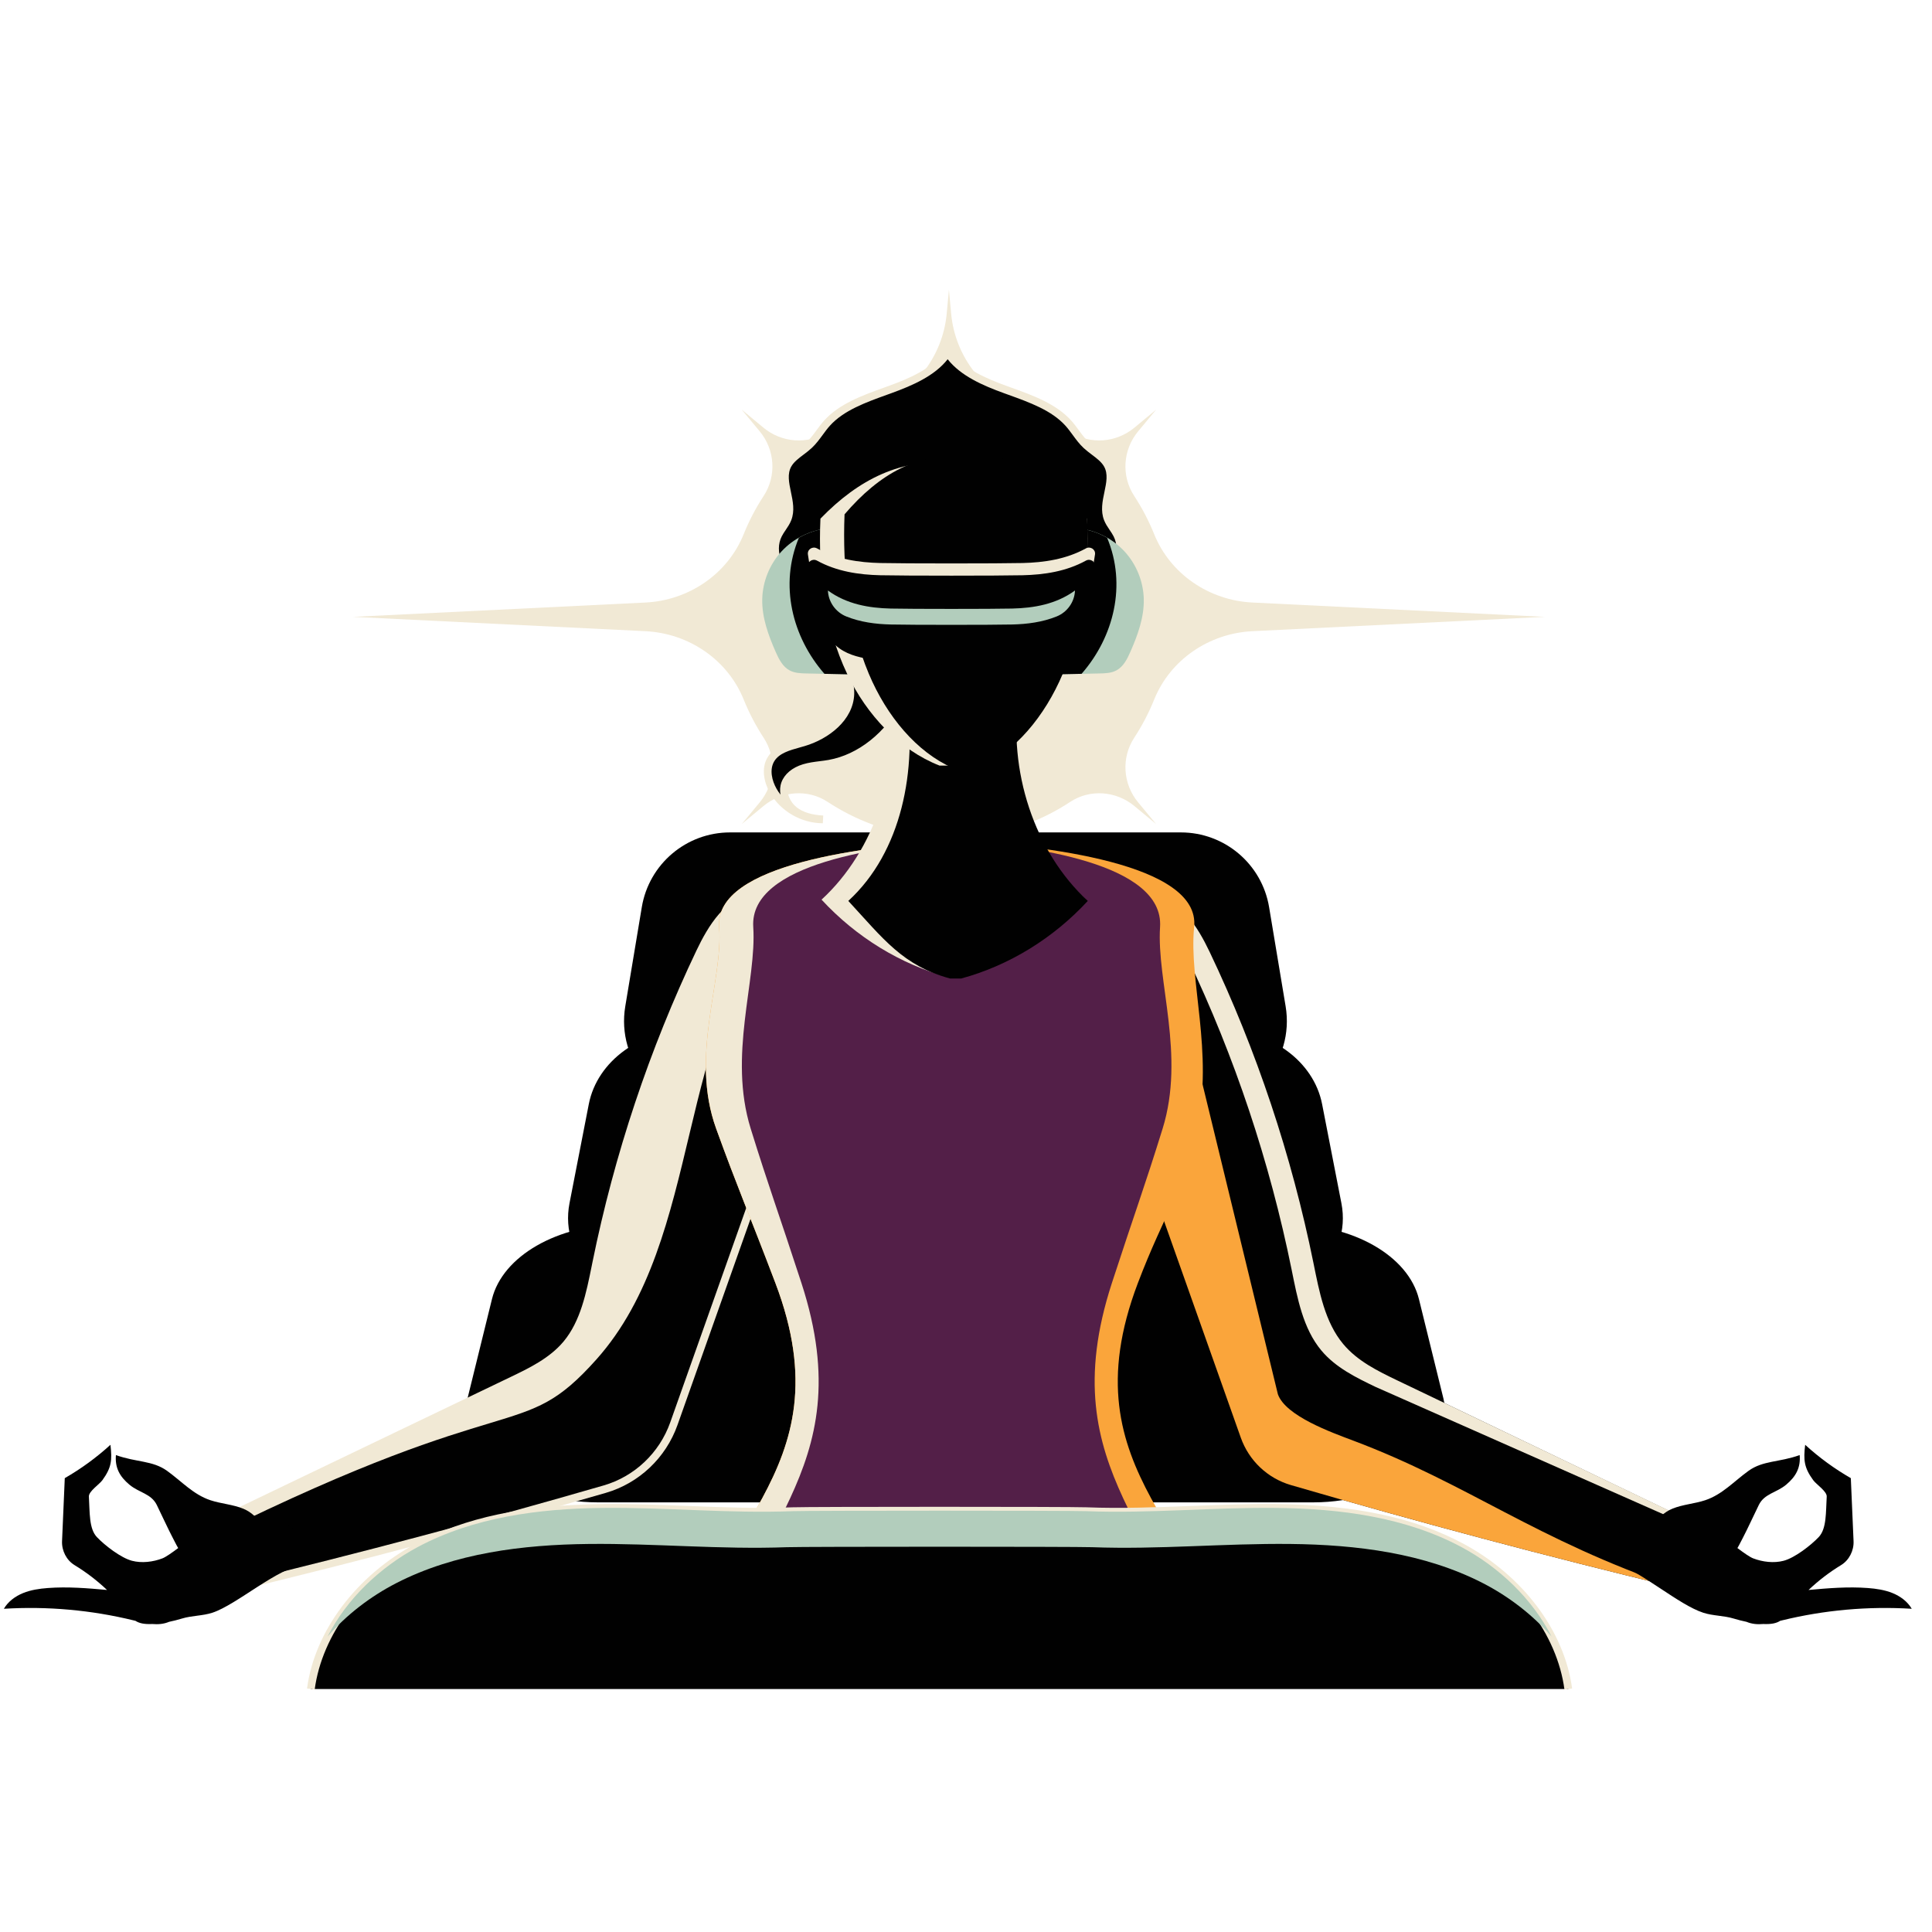
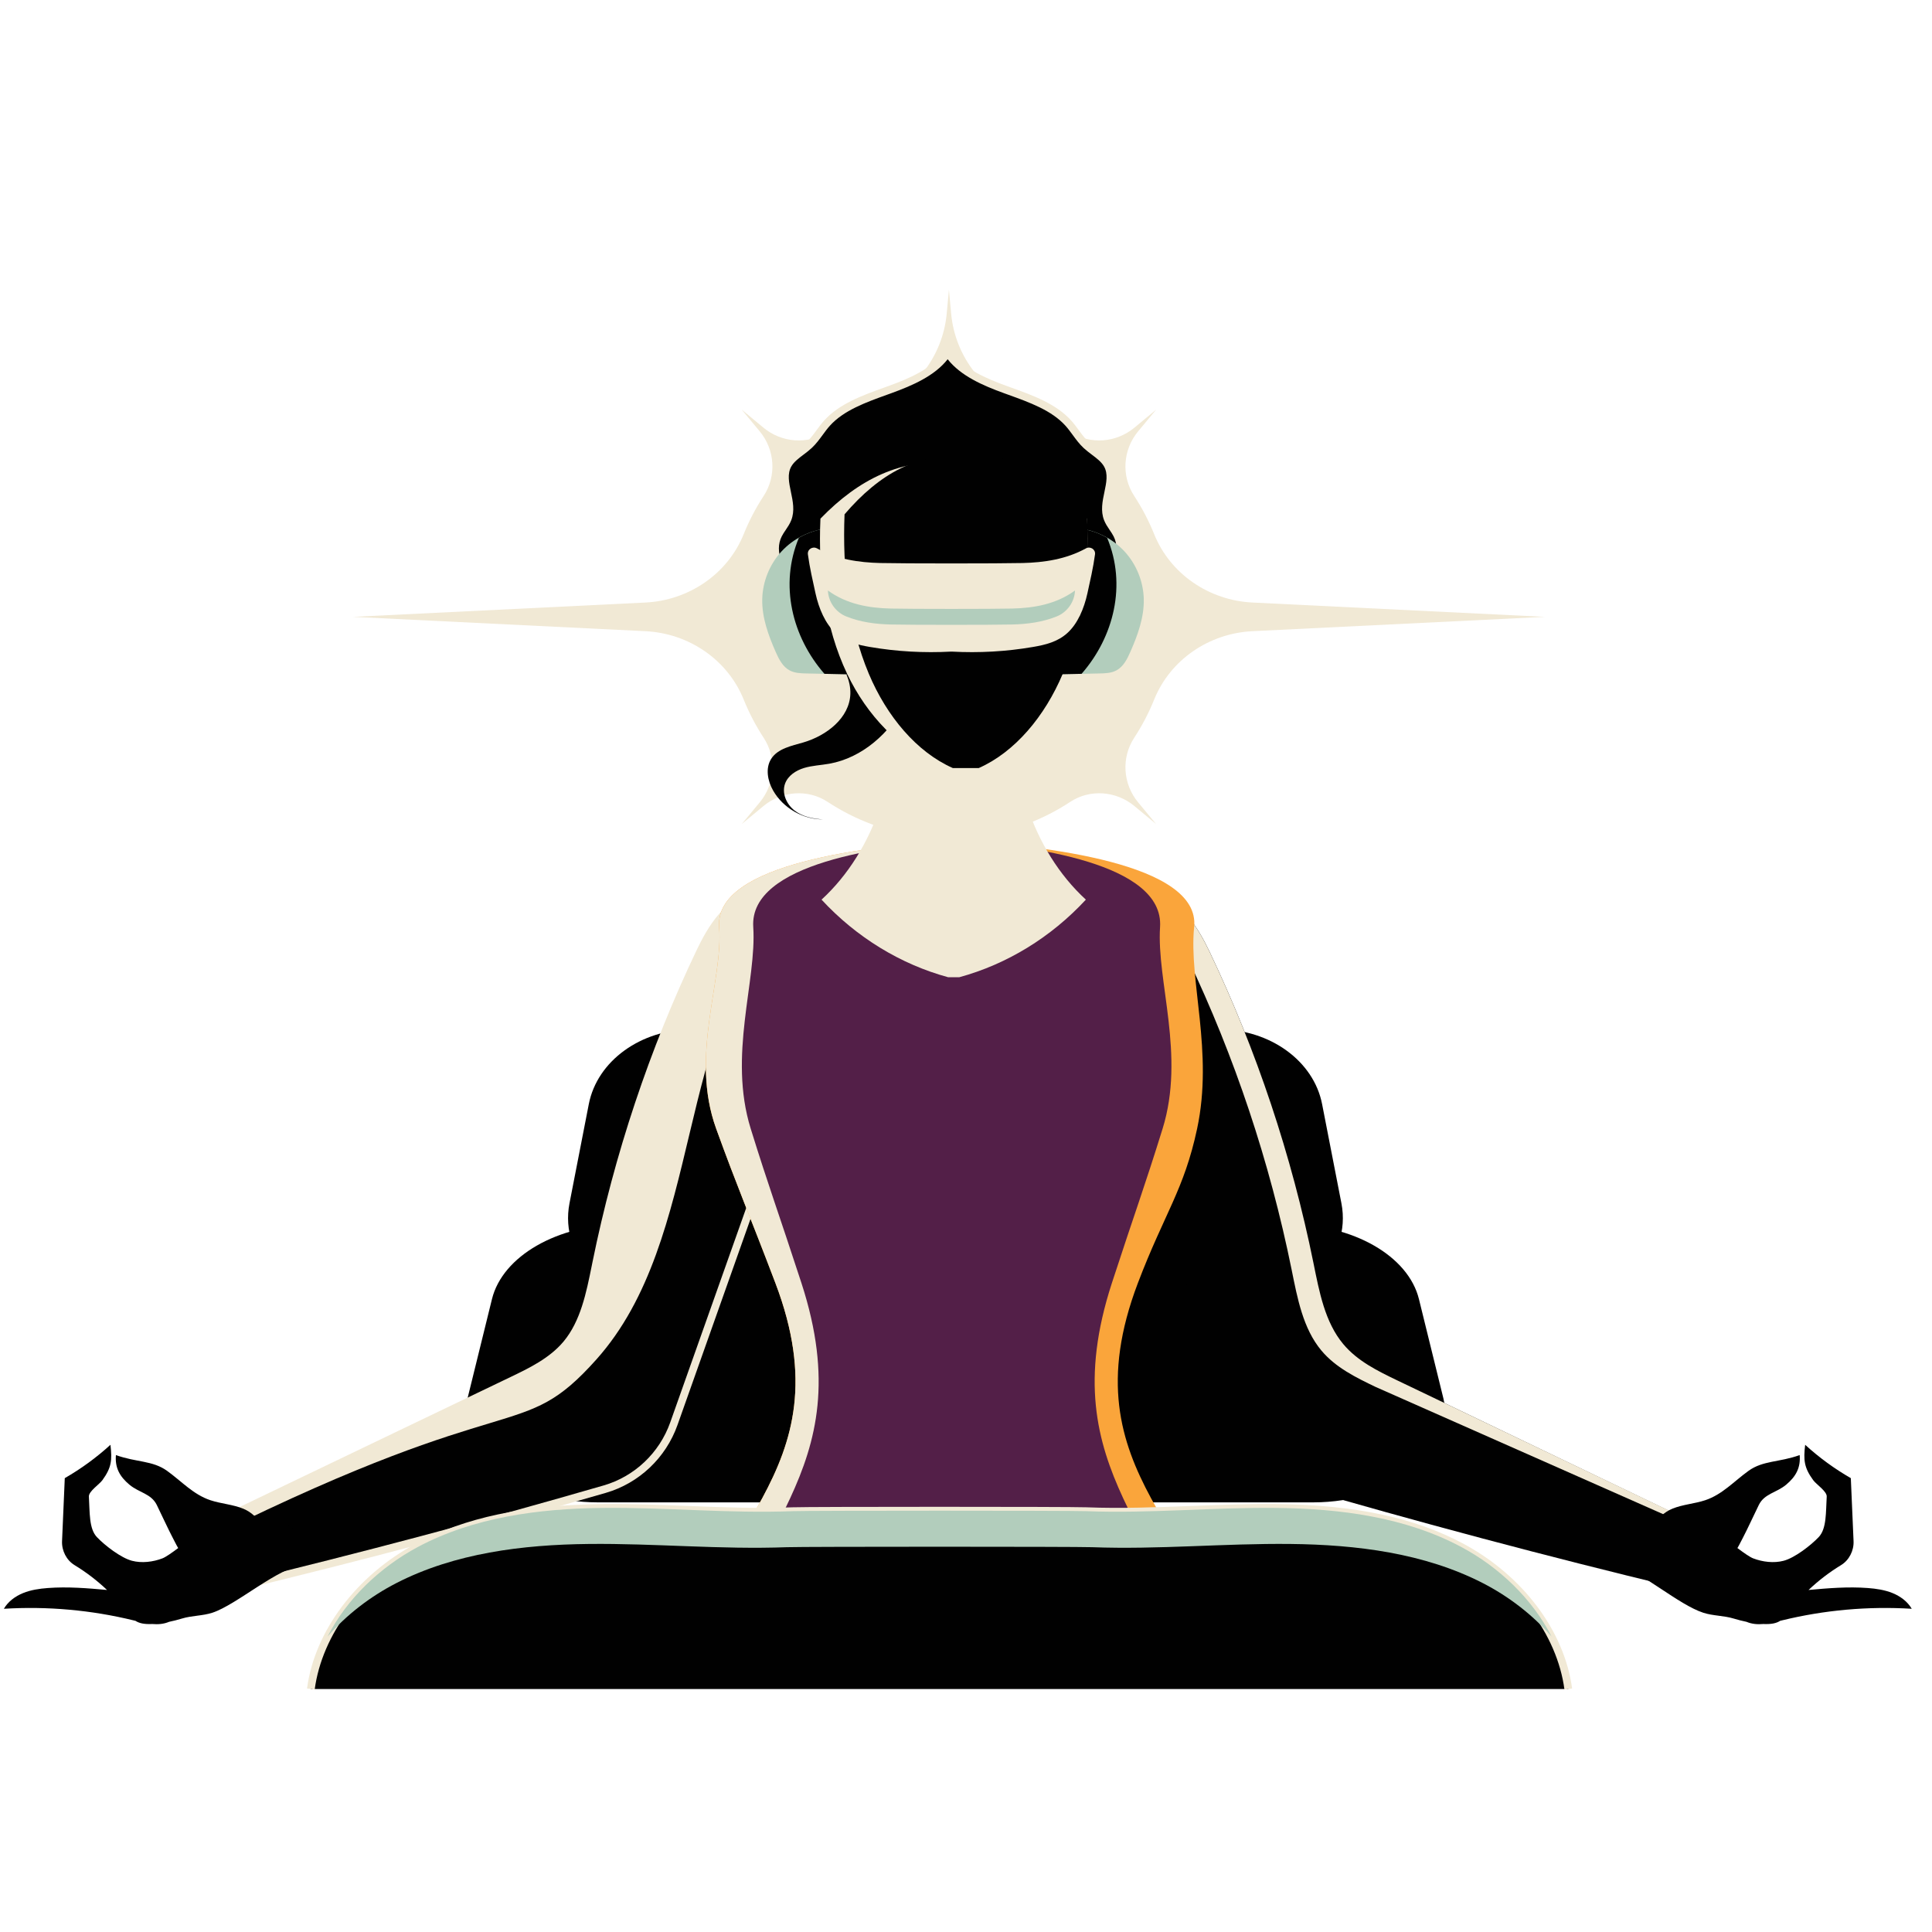
<svg xmlns="http://www.w3.org/2000/svg" id="Layer_1" x="0px" y="0px" width="500px" height="500px" viewBox="0 0 500 500" xml:space="preserve">
  <rect x="35.28" y="59.321" fill="none" width="425.195" height="186.468" />
  <g>
    <path fill="#F1E9D5" d="M299.211,213.272l-4.668-5.624c-3.943-4.753-4.396-11.536-1.017-16.705  c2.028-3.101,3.764-6.409,5.167-9.888c4.183-10.367,14.258-17.157,25.424-17.703l75.687-3.709l-75.687-3.708  c-11.166-0.547-21.241-7.337-25.424-17.704c-1.403-3.479-3.139-6.788-5.167-9.888c-3.38-5.168-2.927-11.952,1.017-16.705  l4.668-5.625l-5.618,4.662c-4.712,3.911-11.475,4.467-16.59,1.1c-3.589-2.361-7.457-4.331-11.547-5.845  c-10.65-3.944-18.246-13.436-19.299-24.744l-0.576-6.2l-0.576,6.2c-1.052,11.308-8.648,20.799-19.298,24.744  c-4.089,1.514-7.959,3.483-11.547,5.845c-5.115,3.367-11.879,2.811-16.591-1.1l-5.617-4.662l4.667,5.625  c3.944,4.752,4.397,11.537,1.017,16.705c-2.028,3.1-3.764,6.41-5.166,9.888c-4.183,10.367-14.259,17.156-25.424,17.704  l-75.687,3.708l75.687,3.709c11.165,0.546,21.241,7.336,25.424,17.703c1.402,3.479,3.138,6.787,5.166,9.888  c3.381,5.169,2.928,11.952-1.017,16.705l-4.667,5.624l5.617-4.66c4.712-3.911,11.476-4.468,16.591-1.102  c3.588,2.361,7.458,4.33,11.547,5.846c10.649,3.943,18.246,13.436,19.298,24.743l0.576,6.2l0.576-6.201  c1.053-11.307,8.648-20.799,19.299-24.742c4.09-1.516,7.958-3.484,11.547-5.846c5.115-3.366,11.878-2.81,16.59,1.101  L299.211,213.272z" />
    <g>
      <g>
-         <path fill="#010101" d="M309.885,287.381H184.658c-14.306,0-25.187-12.846-22.835-26.957l4.274-25.652    c1.86-11.162,11.52-19.344,22.836-19.344h116.676c11.316,0,20.974,8.182,22.835,19.344l4.275,25.652    C335.071,274.535,324.189,287.381,309.885,287.381z" />
        <path fill="#010101" d="M320.462,338.347H174.08c-16.723,0-29.442-12.845-26.693-26.956l4.997-25.652    c2.175-11.162,13.465-19.345,26.693-19.345h136.388c13.229,0,24.519,8.183,26.693,19.345l4.998,25.652    C349.905,325.502,337.186,338.347,320.462,338.347z" />
        <path fill="#010101" d="M339.795,388.813H154.747c-21.14,0-37.22-12.845-33.744-26.956l6.317-25.651    c2.749-11.163,17.021-19.345,33.744-19.345h172.413c16.723,0,30.995,8.182,33.744,19.345l6.318,25.651    C377.015,375.969,360.935,388.813,339.795,388.813z" />
      </g>
      <g>
        <g>
          <g>
            <g>
              <path fill="#010101" d="M181.181,246.344c-12.164,25.522-21.221,52.666-26.881,80.566c-1.501,7.401-2.939,15.243-7.701,20.937       c-3.696,4.418-8.956,6.987-14.056,9.434l-77.601,37.234c3.476,9.805,2.295,6.474,5.771,16.278       c32.093-7.738,64.024-16.204,95.766-25.394c8.354-2.419,15.013-8.751,17.917-16.948l30.392-85.777       c4.41-12.448,8.847-26.186,4.549-38.677c-2.155-6.26-7.452-12.13-13.796-11.714       C188.675,232.733,184.253,239.898,181.181,246.344z" />
              <path fill="#F1E9D5" d="M60.072,411.976L53.7,394.003l78.41-37.623c4.733-2.271,10.101-4.846,13.721-9.175       c4.416-5.277,5.889-12.575,7.315-19.633l0.173-0.861c5.684-28.002,14.752-55.187,26.96-80.798       c2.879-6.04,7.586-14.129,15.196-14.627c7.092-0.46,12.608,5.998,14.805,12.387c4.271,12.41,0.286,25.688-4.551,39.335       l-30.392,85.777c-3.015,8.51-9.961,15.079-18.58,17.574c-31.61,9.15-63.845,17.698-95.81,25.404L60.072,411.976z        M56.185,395.027l5.171,14.583c31.647-7.645,63.555-16.112,94.846-25.172c8.003-2.315,14.453-8.417,17.253-16.32       l30.392-85.778c4.712-13.3,8.607-26.216,4.546-38.018c-1.893-5.5-6.727-11.419-12.785-11.041       c-6.562,0.429-10.86,7.905-13.524,13.493c-12.135,25.462-21.152,52.491-26.803,80.335l-0.175,0.859       c-1.475,7.302-2.998,14.852-7.74,20.519c-3.898,4.662-9.472,7.335-14.39,9.694L56.185,395.027z" />
            </g>
          </g>
          <g>
            <g>
              <path fill="#F1E9D5" d="M154.332,351.838c28.142-31.479,19.957-85.989,49.067-116.723c-2.266-1.883-4.95-3.022-7.858-2.832       c-6.866,0.45-11.288,7.615-14.36,14.061c-12.164,25.522-21.221,52.666-26.881,80.566c-1.501,7.401-2.939,15.243-7.701,20.937       c-3.696,4.418-8.956,6.987-14.056,9.434c-25.867,12.412-51.733,24.823-77.601,37.234c0.149,0.941,0.3,1.883,0.449,2.823       C133.845,358.501,134.679,373.824,154.332,351.838z" />
            </g>
          </g>
          <g>
            <path fill="#010101" d="M75.545,395.364c-2.627-2.27-6.227-3.188-9.7-3.034c-0.829-0.795-1.836-1.441-2.878-1.872      c-2.718-1.119-5.736-1.277-8.525-2.205c-4.408-1.466-7.433-4.887-11.203-7.601s-7.911-2.164-13.241-4.08      c-0.272,3.275,0.975,5.555,3.497,7.662c2.522,2.106,5.627,2.297,7.079,5.246c0.777,1.577,3.247,6.862,4.081,8.411      c0.525,0.977,0.957,1.915,1.459,2.745c-1.721,1.288-3.242,2.347-4.083,2.667c-2.434,0.934-5.347,1.285-7.869,0.625      c-2.871-0.751-7.033-3.969-9.078-6.12c-2.089-2.199-1.831-6.413-2.081-10.494c-0.083-1.351,2.703-3.15,3.497-4.247      c2.362-3.258,2.553-5.16,2.081-9.156c-3.61,3.295-7.581,6.195-11.818,8.631l-0.706,16.305c-0.106,2.458,1.138,4.929,3.24,6.206      c3.038,1.848,5.844,4.005,8.404,6.428c-5.113-0.469-10.232-0.89-15.343-0.502c-2.175,0.166-4.363,0.484-6.384,1.304      c-2.021,0.82-3.878,2.182-4.974,4.067c11.27-0.692,22.643,0.327,33.609,3.011c0.147,0.036,0.299,0.073,0.447,0.108      c0.984,0.633,2.251,0.914,4.355,0.824c1.499,0.132,2.971,0.013,4.341-0.565c1.132-0.234,2.254-0.52,3.357-0.856      c2.541-0.774,5.315-0.672,7.851-1.5c6.368-2.083,17.083-11.789,23.754-12.401C79.712,401.549,78.24,397.693,75.545,395.364z" />
          </g>
        </g>
        <g>
          <g>
            <g>
              <path fill="#010101" d="M313.05,246.344c12.164,25.522,21.221,52.666,26.881,80.566c1.501,7.401,2.94,15.243,7.702,20.937       c3.696,4.418,8.955,6.987,14.055,9.434l77.602,37.234c-3.476,9.805-2.295,6.474-5.771,16.278       c-33.332-8.036-66.491-16.859-99.443-26.462c-6.041-1.76-10.859-6.339-12.96-12.271l-31.671-89.387       c-4.411-12.448-8.848-26.186-4.549-38.677c2.154-6.26,7.451-12.13,13.795-11.714       C305.557,232.733,309.979,239.898,313.05,246.344z" />
            </g>
          </g>
          <g>
            <path fill="#F1E9D5" d="M439.271,394.436l-77.583-37.155c-5.1-2.446-10.358-5.016-14.055-9.434      c-4.762-5.693-6.201-13.535-7.702-20.937c-5.66-27.9-14.717-55.044-26.881-80.566c-3.071-6.445-7.493-13.61-14.36-14.061      c-2.24-0.147-4.346,0.501-6.232,1.662c0.19,0.002,0.378-0.009,0.569,0.003c6.867,0.45,11.289,7.616,14.36,14.062      c12.165,25.521,21.221,52.666,26.881,80.566c1.502,7.402,2.94,15.243,7.702,20.936c3.695,4.418,8.955,6.988,14.056,9.435      l82.745,36.613C438.945,395.056,439.096,394.939,439.271,394.436z" />
          </g>
          <g>
-             <path fill="#FAA53B" d="M350.204,372.825c-5.59-2.105-17.493-6.363-19.487-11.993l-21.986-90.44      c-4.378-12.358-14.735-25.693-10.594-38.111c-6.096-0.05-11.15,5.641-13.242,11.717c-4.299,12.491,0.138,26.229,4.549,38.677      l31.671,89.387c2.101,5.932,6.918,10.51,12.96,12.271c32.952,9.603,66.111,18.426,99.443,26.462      C397.298,398.433,380.059,384.067,350.204,372.825z" />
-           </g>
+             </g>
          <g>
            <path fill="#010101" d="M420.211,395.364c2.627-2.27,6.227-3.188,9.699-3.034c0.829-0.795,1.835-1.441,2.879-1.872      c2.717-1.119,5.736-1.277,8.524-2.205c4.409-1.466,7.433-4.887,11.204-7.601s7.911-2.164,13.241-4.08      c0.271,3.275-0.977,5.555-3.498,7.662c-2.522,2.106-5.627,2.297-7.078,5.246c-0.777,1.577-3.248,6.862-4.081,8.411      c-0.525,0.977-0.957,1.915-1.459,2.745c1.721,1.288,3.241,2.347,4.082,2.667c2.435,0.934,5.348,1.285,7.87,0.625      c2.871-0.751,7.033-3.969,9.077-6.12c2.089-2.199,1.832-6.413,2.082-10.494c0.083-1.351-2.703-3.15-3.497-4.247      c-2.362-3.258-2.553-5.16-2.081-9.156c3.609,3.295,7.58,6.195,11.817,8.631l0.707,16.305c0.106,2.458-1.139,4.929-3.24,6.206      c-3.039,1.848-5.845,4.005-8.404,6.428c5.113-0.469,10.232-0.89,15.342-0.502c2.176,0.166,4.364,0.484,6.385,1.304      c2.021,0.82,3.877,2.182,4.974,4.067c-11.27-0.692-22.643,0.327-33.61,3.011c-0.147,0.036-0.298,0.073-0.446,0.108      c-0.984,0.633-2.252,0.914-4.356,0.824c-1.498,0.132-2.97,0.013-4.341-0.565c-1.131-0.234-2.254-0.52-3.357-0.856      c-2.541-0.774-5.314-0.672-7.85-1.5c-6.368-2.083-15.516-10.319-23.135-13.067      C416.663,400.883,417.515,397.693,420.211,395.364z" />
          </g>
        </g>
        <g>
          <path fill="#010101" d="M219.407,128.447c-1.463,1.035-2.422,2.622-3.317,4.173c-2.528,4.376-4.917,8.9-6.169,13.796     c-1.252,4.897-1.29,10.247,0.784,14.854c1.431,3.18,3.773,5.843,5.77,8.7c1.996,2.858,3.714,6.142,3.595,9.626     c-0.213,6.213-6.161,10.78-12.125,12.534c-3.088,0.908-6.673,1.565-8.382,4.293c-1.524,2.434-0.897,5.688,0.528,8.181     c2.585,4.52,7.701,7.474,12.908,7.454c-2.621-0.146-5.325-0.705-7.396-2.314c-2.071-1.611-3.327-4.482-2.428-6.947     c0.756-2.069,2.812-3.411,4.921-4.047c2.109-0.637,4.342-0.712,6.51-1.099c8.561-1.525,15.688-7.95,19.757-15.634     c4.068-7.685,5.432-16.519,5.824-25.204c0.245-5.445,0.119-11.001-1.568-16.185c-1.688-5.182-5.122-9.997-10.058-12.31     C225.664,126.962,222.02,126.6,219.407,128.447z" />
-           <path fill="#F1E9D5" d="M212.944,213.058c-5.57,0-10.956-3.122-13.721-7.957c-1.448-2.531-2.343-6.279-0.508-9.207     c1.692-2.701,4.903-3.592,7.735-4.378l1.211-0.342c5.536-1.629,11.21-5.851,11.408-11.611c0.093-2.686-0.993-5.552-3.415-9.018     c-0.544-0.778-1.114-1.542-1.684-2.306c-1.521-2.042-3.096-4.153-4.178-6.558c-1.976-4.393-2.275-9.901-0.842-15.512     c1.287-5.034,3.775-9.729,6.271-14.049c0.997-1.727,2.024-3.37,3.606-4.489c2.603-1.84,6.596-1.885,10.155-0.215     c4.786,2.242,8.644,6.946,10.584,12.905c1.828,5.618,1.842,11.513,1.614,16.539c-0.483,10.744-2.371,18.889-5.938,25.626     c-4.578,8.646-12.229,14.684-20.465,16.151c-0.79,0.141-1.587,0.242-2.386,0.342c-1.406,0.178-2.734,0.345-4.012,0.729     c-1.02,0.309-3.476,1.259-4.27,3.434c-0.781,2.139,0.466,4.544,2.102,5.814c1.608,1.25,3.846,1.938,6.839,2.106L212.944,213.058     z M223.703,128.18c-1.451,0-2.702,0.364-3.719,1.083c-1.254,0.889-2.114,2.273-3.029,3.857     c-2.425,4.199-4.839,8.745-6.066,13.545c-1.322,5.174-1.063,10.216,0.728,14.197c0.992,2.205,2.433,4.136,3.958,6.182     c0.582,0.78,1.165,1.562,1.72,2.356c1.688,2.416,3.915,6.104,3.773,10.23c-0.23,6.758-6.615,11.63-12.841,13.459l-1.24,0.352     c-2.604,0.724-5.296,1.47-6.576,3.515c-1.366,2.179-0.612,5.124,0.549,7.153c0.307,0.538,0.652,1.051,1.03,1.539     c-0.19-1.046-0.139-2.137,0.247-3.193c0.777-2.128,2.808-3.827,5.57-4.66c1.438-0.435,2.913-0.62,4.341-0.8     c0.762-0.096,1.527-0.191,2.282-0.325c7.636-1.361,14.758-7.014,19.05-15.118c3.425-6.469,5.238-14.344,5.708-24.782     c0.219-4.847,0.209-10.517-1.519-15.83c-1.771-5.436-5.245-9.705-9.533-11.715C226.698,128.55,225.125,128.18,223.703,128.18z" />
        </g>
        <g>
          <path fill="#FAA53B" d="M309.815,292.099c4.261-19.948-2.193-38.268-0.771-52.196c1.686-16.483-39.037-21.049-61.331-22.365     v-0.017c-0.043,0.003-0.089,0.006-0.133,0.008c-0.042-0.002-0.088-0.005-0.131-0.008v0.017     c-22.295,1.316-62.6,5.845-61.332,22.365c1.079,14.053-7.655,33.19-0.771,52.196c5.527,15.258,8.459,21.881,15.329,39.95     c19.008,49.988-19.777,63.841-25.033,104.192h71.791h0.295h71.792c-5.258-40.352-44.042-54.204-25.035-104.192     C301.357,313.979,306.427,307.969,309.815,292.099z" />
        </g>
        <g>
          <path fill="#F1E9D5" d="M246.771,436.241V217.579c-22.421,1.368-61.908,5.967-60.653,22.323     c1.079,14.053-7.655,33.19-0.771,52.196c5.527,15.258,8.459,21.881,15.329,39.95c19.008,49.988-19.777,63.841-25.033,104.192     H246.771z" />
        </g>
        <g>
          <path fill="#531F48" d="M300.882,292.099c5.896-19.006-1.583-38.144-0.659-52.196c1.085-16.521-33.434-21.049-52.528-22.365     v-0.017c-0.036,0.003-0.076,0.006-0.113,0.008c-0.036-0.002-0.075-0.005-0.112-0.008v0.017     c-19.094,1.316-53.613,5.845-52.527,22.365c0.923,14.053-6.557,33.19-0.66,52.196c4.734,15.258,7.245,21.881,13.129,39.95     c16.278,49.988-16.938,63.841-21.441,104.192h61.487h0.252h61.486c-4.503-40.352-37.719-54.204-21.44-104.192     C293.638,313.979,296.149,307.356,300.882,292.099z" />
        </g>
        <g>
          <g>
            <path fill="#F1E9D5" d="M248.271,252.903c12.257-3.334,23.705-10.295,32.75-20.078c-13.811-12.659-20.762-33.831-17.81-53.418      h-32.786c2.954,19.587-3.998,40.759-17.809,53.418c9.044,9.783,20.492,16.744,32.75,20.078H248.271z" />
          </g>
          <g>
-             <path fill="#010101" d="M248.771,253.236c12.257-3.334,23.704-10.294,32.75-20.079c-13.812-12.658-20.763-33.83-17.81-53.417      h-29.182c2.953,19.587-1.179,40.759-14.989,53.417c9.044,9.785,14.068,16.745,26.326,20.079H248.771z" />
-           </g>
+             </g>
          <g>
            <path fill="#010101" d="M289.099,138.376c-0.71-1.411-1.857-2.641-2.43-4.098c-1.768-4.503,2.348-9.8-0.082-14.058      c-1.185-2.075-3.642-3.311-5.454-5.001c-1.827-1.703-2.992-3.868-4.645-5.705c-3.99-4.433-10.359-6.538-16.309-8.694      c-5.624-2.038-11.474-4.613-14.62-9.114c-0.019-0.26-0.035-0.519-0.054-0.777c-0.074,0.124-0.173,0.229-0.25,0.351      c-0.078-0.122-0.178-0.228-0.251-0.351c-0.018,0.259-0.035,0.518-0.054,0.777c-3.147,4.501-8.996,7.076-14.62,9.114      c-5.949,2.156-12.318,4.262-16.308,8.694c-1.653,1.837-2.818,4.002-4.646,5.705c-1.813,1.69-4.271,2.926-5.454,5.001      c-2.43,4.258,1.686,9.555-0.082,14.058c-0.572,1.457-1.72,2.687-2.431,4.098c-2.107,4.186,0.034,9.183,3.436,12.652      c3.401,3.47,7.927,5.929,11.736,9.055c3.81,3.125,7.046,7.372,6.576,11.931l6.555,2.031c2.834,1.728,6.033,2.963,9.374,3.721      c-0.012,0.165-0.023,0.33-0.035,0.495c2.047,0.312,4.129,0.406,6.203,0.326c2.073,0.08,4.155-0.015,6.201-0.326      c-0.011-0.165-0.022-0.33-0.033-0.495c3.34-0.758,6.538-1.993,9.372-3.721l6.556-2.031c-0.47-4.559,2.767-8.806,6.575-11.931      c3.811-3.126,8.335-5.585,11.736-9.055C289.065,147.56,291.206,142.563,289.099,138.376z" />
            <path fill="#F1E9D5" d="M246.644,179.615L246.644,179.615c-0.476,0-0.952-0.01-1.427-0.028      c-0.397,0.019-0.874,0.028-1.35,0.028c-1.706,0-3.377-0.123-4.965-0.366l-0.911-0.139l0.04-0.569      c-3.192-0.803-6.125-2.005-8.729-3.577l-7.222-2.236l0.085-0.814c0.492-4.779-3.684-8.979-6.216-11.057      c-1.469-1.205-3.09-2.34-4.657-3.436c-2.473-1.731-5.031-3.521-7.158-5.692c-3.374-3.442-6.096-8.875-3.615-13.801      c0.338-0.671,0.752-1.285,1.154-1.879c0.491-0.727,0.956-1.413,1.238-2.135c0.73-1.859,0.289-3.958-0.177-6.182      c-0.563-2.673-1.144-5.44,0.321-8.006c0.879-1.541,2.314-2.623,3.703-3.67c0.696-0.525,1.354-1.021,1.938-1.565      c0.987-0.921,1.771-1.992,2.604-3.125c0.614-0.84,1.25-1.707,1.981-2.518c3.919-4.355,9.88-6.504,15.644-8.581l1.066-0.385      c5.485-1.989,10.967-4.399,13.982-8.525l0.248-3.679l1.026,1.713l0.967-1.616l0.323,3.581      c3.016,4.126,8.496,6.536,13.982,8.525l1.068,0.387c5.763,2.076,11.724,4.224,15.644,8.579c0.728,0.81,1.36,1.675,1.975,2.511      c0.832,1.136,1.618,2.208,2.608,3.132c0.585,0.545,1.243,1.042,1.94,1.567c1.386,1.046,2.819,2.128,3.7,3.668      c1.464,2.566,0.882,5.333,0.322,8.006c-0.469,2.224-0.908,4.323-0.178,6.182c0.283,0.722,0.745,1.409,1.237,2.135      c0.401,0.595,0.817,1.208,1.153,1.879c2.48,4.925-0.24,10.359-3.613,13.801c-2.13,2.171-4.686,3.961-7.158,5.69      c-1.567,1.098-3.188,2.231-4.657,3.438c-2.534,2.078-6.71,6.277-6.218,11.057l0.085,0.814l-7.221,2.236      c-2.607,1.572-5.539,2.775-8.73,3.577l0.041,0.569l-0.911,0.139C250.02,179.492,248.349,179.615,246.644,179.615z       M245.217,177.59c0.525,0.018,0.976,0.026,1.427,0.026l0,0c1.28,0,2.538-0.074,3.75-0.219l-0.028-0.416l0.837-0.19      c3.348-0.758,6.4-1.969,9.072-3.599l0.227-0.102l5.809-1.799c-0.059-3.992,2.393-8.214,6.984-11.981      c1.529-1.254,3.181-2.41,4.779-3.528c2.398-1.679,4.88-3.416,6.876-5.453c2.759-2.813,5.268-7.515,3.258-11.504      c-0.29-0.575-0.659-1.116-1.024-1.657c-0.531-0.786-1.08-1.597-1.444-2.525c-0.948-2.415-0.424-4.91,0.084-7.322      c0.505-2.416,0.985-4.697-0.104-6.604c-0.676-1.184-1.886-2.097-3.168-3.064c-0.706-0.534-1.438-1.085-2.099-1.701      c-1.128-1.051-2.008-2.252-2.856-3.413c-0.611-0.833-1.188-1.62-1.851-2.355c-3.582-3.982-9.303-6.042-14.834-8.036      l-1.071-0.388c-5.599-2.03-11.21-4.501-14.585-8.788c-3.374,4.287-8.984,6.758-14.583,8.788l-1.07,0.386      c-5.53,1.994-11.251,4.055-14.835,8.038c-0.664,0.737-1.243,1.526-1.854,2.362c-0.85,1.159-1.728,2.356-2.853,3.406      c-0.661,0.615-1.391,1.166-2.097,1.699c-1.283,0.968-2.496,1.882-3.172,3.065c-1.088,1.908-0.608,4.19-0.102,6.605      c0.507,2.412,1.03,4.908,0.082,7.322c-0.364,0.928-0.913,1.739-1.442,2.525c-0.367,0.542-0.735,1.082-1.024,1.657      c-2.01,3.99,0.497,8.691,3.255,11.504c1.998,2.037,4.479,3.773,6.879,5.453c1.598,1.119,3.25,2.274,4.777,3.528      c4.591,3.768,7.044,7.989,6.985,11.981l6.033,1.9c2.671,1.629,5.724,2.84,9.073,3.599l0.838,0.19l-0.031,0.416      C241.754,177.591,243.484,177.656,245.217,177.59z" />
          </g>
          <g>
            <g>
              <path fill="#B2CDBC" d="M223.061,174.588c-3.16-12.564-6.021-25.201-8.881-37.835c-4.519,0.458-8.845,2.618-11.926,5.955       c-3.081,3.336-4.891,7.82-4.987,12.361c-0.102,4.715,1.563,9.284,3.462,13.602c0.825,1.88,1.814,3.863,3.625,4.83       c1.329,0.711,2.899,0.759,4.406,0.79C213.526,174.39,218.294,174.488,223.061,174.588z" />
            </g>
            <g>
              <g>
                <path fill="#010101" d="M214.18,136.752c-2.609,0.264-5.145,1.111-7.422,2.409c-5.108,12.194-1.744,25.68,6.607,35.225        c3.231,0.066,6.464,0.135,9.695,0.202C219.9,162.023,217.04,149.387,214.18,136.752z" />
              </g>
            </g>
          </g>
          <g>
            <g>
              <path fill="#B2CDBC" d="M270.214,174.588c3.159-12.564,6.021-25.201,8.882-37.835c4.518,0.458,8.844,2.618,11.925,5.955       c3.081,3.336,4.891,7.82,4.988,12.361c0.102,4.715-1.564,9.284-3.462,13.602c-0.825,1.88-1.814,3.863-3.625,4.83       c-1.329,0.711-2.9,0.759-4.406,0.79C279.748,174.39,274.981,174.488,270.214,174.588z" />
            </g>
            <g>
              <g>
                <path fill="#010101" d="M279.096,136.752c2.608,0.264,5.144,1.111,7.422,2.409c5.107,12.194,1.743,25.68-6.608,35.225        c-3.231,0.066-6.464,0.135-9.695,0.202C273.373,162.023,276.235,149.387,279.096,136.752z" />
              </g>
            </g>
          </g>
          <g>
            <path fill="#F1E9D5" d="M281.31,134.23c-9.931-10.276-21.085-15.767-34.491-14.375c-13.406-1.392-24.561,4.099-34.491,14.375      c-0.623,13.773,1.096,27.949,6.914,40.175c5.089,10.692,13.608,19.701,23.89,23.723h7.375      c10.281-4.021,18.801-13.03,23.89-23.723C280.213,162.18,281.933,148.003,281.31,134.23z" />
          </g>
          <g>
            <path fill="#010101" d="M281.32,133.104c-9.033-10.561-19.181-16.204-31.376-14.773c-12.194-1.431-22.342,4.212-31.376,14.773      c-0.566,14.154,0.997,28.724,6.289,41.288c4.63,10.989,12.38,20.247,21.732,24.38h6.709      c9.354-4.133,17.104-13.391,21.732-24.38C280.324,161.828,281.887,147.258,281.32,133.104z" />
          </g>
        </g>
        <g>
          <g>
            <path fill="#010101" d="M405.87,437.116c-2.098-15.724-13.624-29.243-27.676-36.751c-14.502-7.75-31.348-9.931-47.79-10.116      c-16.441-0.187-32.881,1.482-49.312,0.836c-4.142-0.163-71.724-0.163-75.865,0c-16.431,0.646-32.87-1.022-49.313-0.836      c-16.441,0.186-33.287,2.366-47.79,10.116c-14.052,7.508-25.577,21.027-27.675,36.751H405.87z" />
          </g>
          <g>
            <path fill="#F1E9D5" d="M404.879,437.249c-1.903-14.274-12.309-28.07-27.154-36.003c-12.342-6.595-27.383-9.771-47.332-9.998      c-7.288-0.081-14.717,0.205-21.894,0.484c-8.99,0.35-18.292,0.709-27.444,0.351c-4.252-0.165-71.539-0.165-75.788,0      c-9.158,0.358-18.456-0.001-27.445-0.351c-7.18-0.277-14.609-0.57-21.895-0.484c-19.949,0.227-34.989,3.403-47.33,9.998      c-14.847,7.935-25.252,21.729-27.156,36.003l-1.981-0.264c1.987-14.9,12.79-29.271,28.194-37.502      c12.636-6.752,27.968-10.004,48.251-10.234c7.342-0.084,14.791,0.207,21.994,0.486c8.951,0.349,18.207,0.71,27.29,0.352      c4.258-0.168,71.685-0.168,75.943,0c9.085,0.358,18.338-0.003,27.288-0.352c7.203-0.279,14.646-0.568,21.996-0.486      c20.281,0.23,35.615,3.482,48.249,10.234c15.405,8.231,26.208,22.6,28.195,37.502L404.879,437.249z" />
          </g>
        </g>
        <g>
          <path fill="#B2CDBC" d="M102.597,409.692c15.095-7.749,32.632-9.931,49.747-10.116c17.115-0.187,34.228,1.482,51.33,0.836     c4.312-0.162,74.661-0.162,78.972,0c17.104,0.646,34.216-1.022,51.332-0.836c17.114,0.186,34.65,2.367,49.747,10.116     c6.736,3.458,12.898,8.202,17.818,13.839c-5.004-9.78-13.558-17.935-23.349-23.166c-14.502-7.75-31.348-9.931-47.79-10.116     c-16.441-0.187-32.881,1.482-49.312,0.836c-4.142-0.163-71.724-0.163-75.865,0c-16.431,0.646-32.87-1.022-49.313-0.836     c-16.441,0.186-33.287,2.366-47.79,10.116c-9.79,5.231-18.344,13.386-23.348,23.165     C89.697,417.895,95.859,413.15,102.597,409.692z" />
        </g>
        <g>
          <path fill="#F1E9D5" d="M264.645,145.709c-6.137,0.144-30.682,0.144-36.82,0c-5.574-0.13-11.277-0.974-16.38-3.784     c-1.14-0.627-2.535,0.25-2.363,1.54c0.451,3.398,1.305,7.059,1.964,10.069c0.875,4,2.531,7.846,5.139,10.243     c2.562,2.354,5.771,3.107,8.877,3.645c6.994,1.207,14.068,1.594,21.117,1.212c0.038-0.002,0.076-0.002,0.115,0     c7.05,0.382,14.122-0.005,21.116-1.212c3.107-0.537,6.316-1.291,8.876-3.645c2.609-2.397,4.266-6.243,5.14-10.243     c0.66-3.011,1.513-6.671,1.965-10.069c0.171-1.29-1.225-2.167-2.363-1.54C275.924,144.735,270.221,145.579,264.645,145.709z" />
        </g>
        <g>
-           <path fill="#010101" d="M264.645,148.874c-6.137,0.143-30.682,0.143-36.82,0c-5.574-0.131-11.277-0.974-16.38-3.784     c-1.14-0.628-2.535,0.25-2.363,1.54c0.451,3.398,1.305,7.059,1.964,10.07c0.875,4,2.531,7.845,5.139,10.242     c2.562,2.354,5.771,3.108,8.877,3.645c6.994,1.208,14.068,1.595,21.117,1.213c0.038-0.002,0.077-0.007,0.115,0     c6.393,1.079,13.865,0.27,21.116-1.213c3.089-0.631,6.316-1.29,8.876-3.645c2.609-2.397,4.266-6.242,5.14-10.242     c0.66-3.011,1.513-6.672,1.965-10.07c0.171-1.289-1.225-2.167-2.363-1.54C275.924,147.9,270.221,148.743,264.645,148.874z" />
-         </g>
+           </g>
        <g>
          <path fill="#B2CDBC" d="M230.519,161.619c5.239,0.123,26.195,0.123,31.435,0c3.88-0.091,7.828-0.598,11.515-2.085     c2.725-1.1,4.613-3.735,4.736-6.671c0-0.014,0.001-0.027,0.002-0.042c-4.892,3.568-10.648,4.542-16.253,4.673     c-5.239,0.123-26.195,0.123-31.435,0c-5.605-0.131-11.362-1.105-16.254-4.673c0.001,0.014,0.001,0.028,0.002,0.042     c0.123,2.936,2.012,5.572,4.737,6.671C222.688,161.021,226.638,161.528,230.519,161.619z" />
        </g>
      </g>
    </g>
  </g>
</svg>